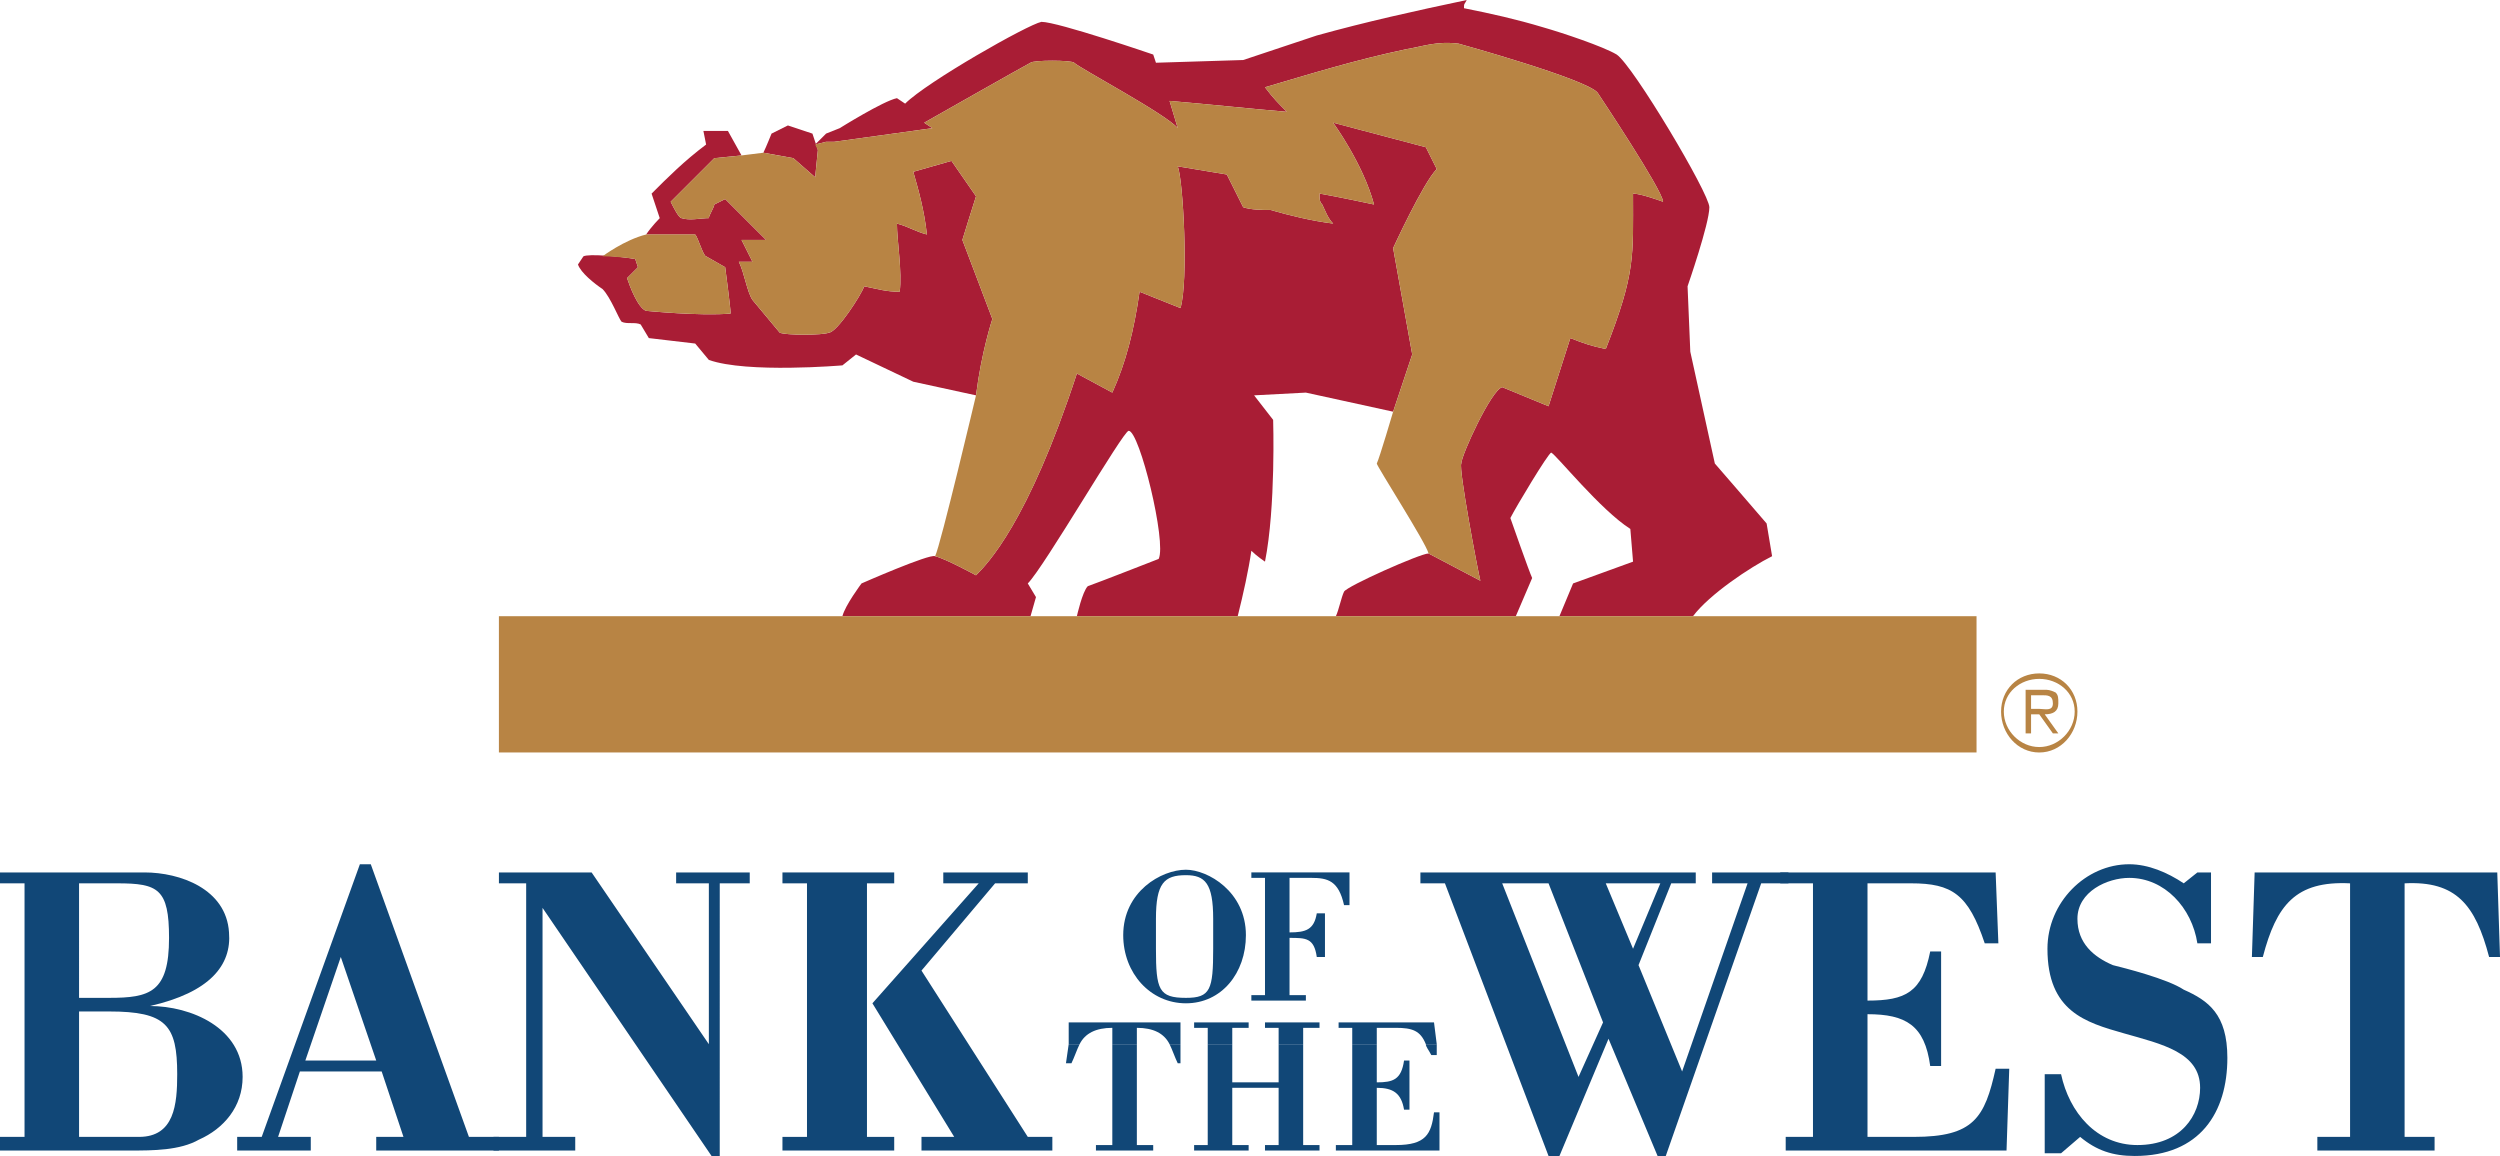
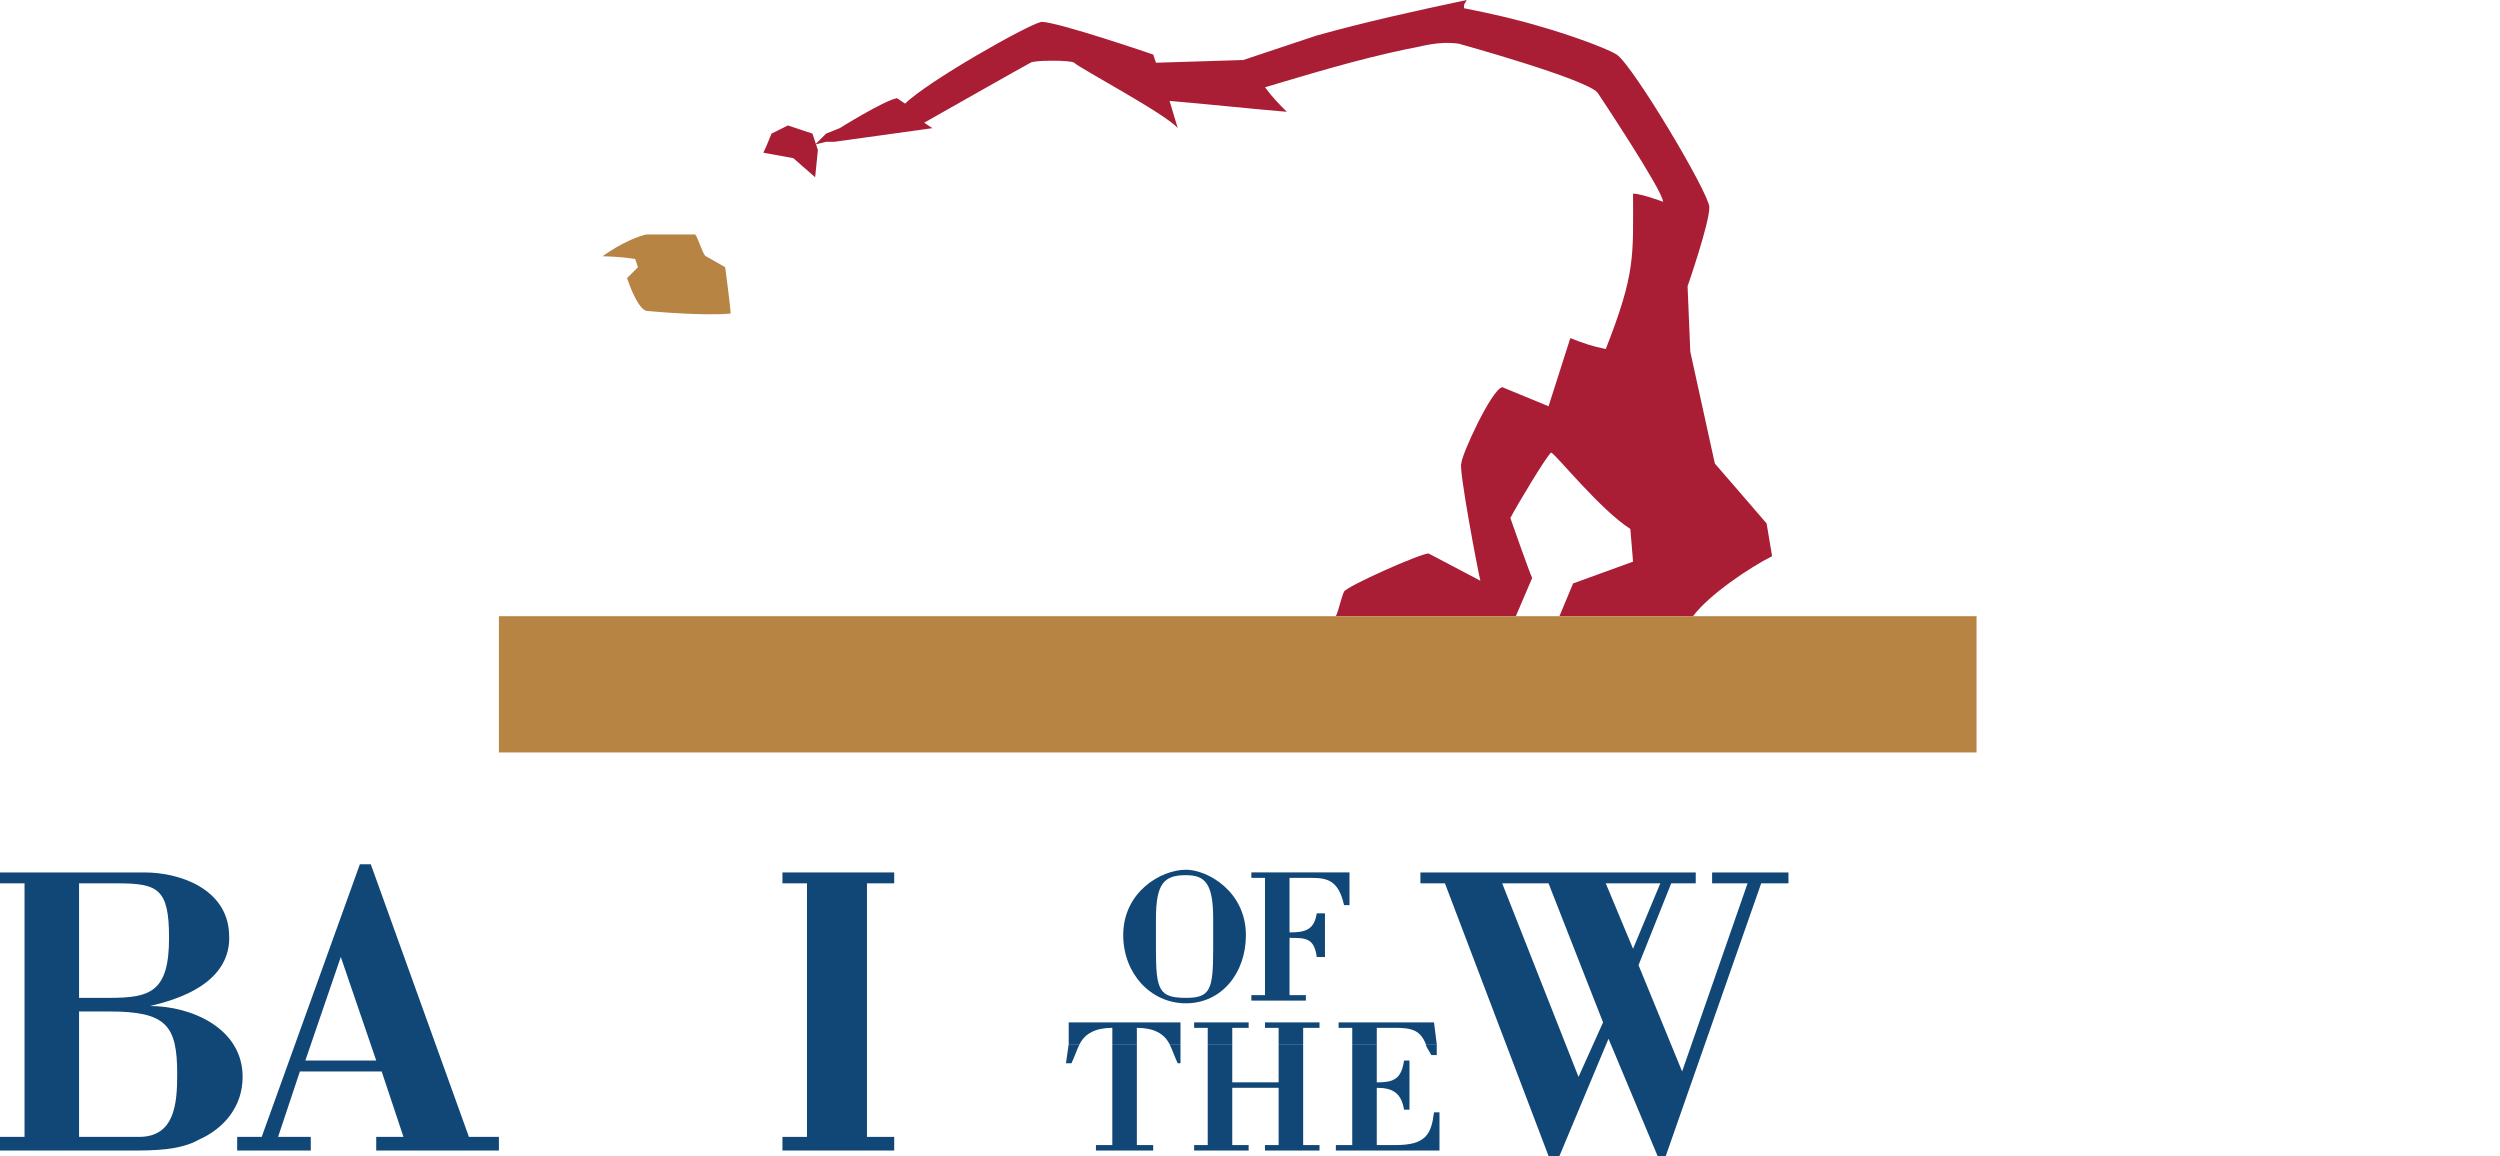
<svg xmlns="http://www.w3.org/2000/svg" height="1156" viewBox="0 -.001 461.047 213.18" width="2500">
  <g clip-rule="evenodd" fill-rule="evenodd">
    <g fill="#114777">
-       <path d="m132.734 213.178h-1.51l-31.17-45.754v42.234h6.03v2.515h-15.08v-2.515h6.03v-46.759h-5.025v-2.01h17.095l21.62 31.674v-29.664h-6.035v-2.01h13.575v2.01h-5.53zm196.583-1.005v-2.515h5.03v-46.76h-6.035v-2.01h39.72l.505 13.075h-2.515c-3.015-9.05-6.035-11.065-13.575-11.065h-8.045v21.625c7.035 0 10.055-1.515 11.565-9.055h2.01v21.12h-2.01c-1.01-7.545-4.53-9.555-11.565-9.555v22.625h8.545c11.065 0 13.075-3.52 15.085-12.57h2.51l-.5 15.085zm75.92-51.284h2.515v13.075h-2.515c-1.005-6.54-6.03-12.07-12.57-12.07-4.02 0-9.55 2.52-9.55 7.545 0 4.525 3.015 7.04 6.535 8.545 2.01.5 10.055 2.515 13.07 4.525 4.53 2.015 8.045 4.525 8.045 12.57 0 10.055-5.025 18.1-17.09 18.1-4.025 0-7.045-1.005-10.06-3.52l-3.52 3.02h-3.015v-14.585h3.015c1.51 7.04 6.535 13.07 14.08 13.07 8.045 0 11.565-5.525 11.565-10.555 0-6.535-7.04-8.045-14.08-10.055s-14.075-4.025-14.075-15.59c0-8.545 7.035-15.585 15.08-15.585 3.52 0 7.04 1.51 10.055 3.52zm10.56 0h44.745l.505 15.59h-2.01c-2.515-9.555-6.035-14.08-15.585-13.58v46.76h5.53v2.515h-21.62v-2.515h6.035v-46.76c-10.06-.5-13.58 4.025-16.09 13.58h-2.015zm-241.838 0h15.585v2.01h-6.031l-13.574 16.09 19.605 30.669h4.529v2.515h-24.134v-2.515h6.034l-15.084-24.635 19.605-22.124h-6.535z" />
      <path d="m144.299 212.173v-2.515h4.525v-46.759h-4.525v-2.01h20.61v2.01h-5.025v46.759h5.025v2.515z" />
    </g>
    <g fill="#a91d35">
-       <path d="m131.729 29.165-8.045 8.04c.5 1.01 1.505 3.02 2.01 3.02 1.51.5 3.52 0 5.03 0 0-.505 1.005-2.01 1.005-2.515l2.01-1.005 7.54 7.54h-4.525l2.01 4.025h-2.51c1.005 2.01 1.505 5.53 2.51 7.035l5.03 6.035c1.005.505 8.045.505 9.05 0 1.51 0 6.035-7.035 6.535-8.545 2.515.5 4.025 1.005 6.54 1.005.5-3.52-.505-9.555-.505-12.57 2.01.505 3.52 1.51 5.53 2.01-.505-4.525-1.51-8.045-2.515-11.565l7.04-2.01 4.525 6.535c-.505 1.51-2.515 8.045-2.515 8.045l5.53 14.58s-2.01 6.035-3.015 14.08l-11.565-2.515-10.56-5.025-2.51 2.01s-17.6 1.505-24.635-1.005l-2.515-3.02-8.55-1.005-1.505-2.515c-1.005-.5-2.515 0-3.52-.5-.505-.505-2.015-4.525-3.52-6.035-1.51-1.005-4.02-3.015-4.525-4.525l1.005-1.505c1.005-.505 6.535 0 9.555.5l.5 1.51-2.01 2.01c.5 1.51 2.01 5.53 3.52 6.035 0 0 10.055 1.005 15.585.5 0-1.005-1.005-8.545-1.005-8.545l-3.52-2.01c-.5 0-1.51-3.52-2.01-4.025h-9.05c1.005-1.505 2.51-3.015 2.51-3.015l-1.505-4.525c3.015-3.015 6.035-6.035 10.055-9.05l-.5-2.515h4.52l2.515 4.525zm109.099 43.234-9.55.505 3.515 4.525s.505 16.09-1.505 26.145c0 0-1.51-1.005-2.515-2.01-.5 3.515-1.505 8.045-2.515 12.065h-29.66s1.005-4.525 2.01-5.53c1.505-.505 13.07-5.03 13.07-5.03 1.51-3.015-3.52-23.63-5.53-23.63-1.005 0-15.585 25.14-18.605 28.155l1.51 2.515-1.005 3.52h-34.69c.505-2.01 3.52-6.035 3.52-6.035s12.57-5.53 13.575-5.025c2.01.5 7.54 3.52 7.54 3.52 2.01-2.015 9.55-9.555 18.605-37.21l6.535 3.52c2.515-5.53 4.02-11.56 5.025-18.6l7.545 3.015c1.505-5.025.5-23.63-.505-26.145l9.05 1.51 3.02 6.035c1.505.5 3.52.5 5.025.5 3.52 1.005 7.54 2.01 11.565 2.515-1.005-1.005-1.51-2.515-2.01-3.52-.505-.505-.505-1.005-.505-2.01 3.015.5 10.055 2.01 10.055 2.01-2.01-7.54-7.54-15.085-7.54-15.085l17.095 4.525 2.01 4.025c-2.515 2.515-8.045 14.58-8.045 14.58l3.52 19.61-3.52 10.555z" />
      <path d="m312.223 113.629c3.015-4.02 10.56-9.05 14.585-11.06l-1.01-6.035c-3.015-3.52-9.55-11.06-9.55-11.06l-4.525-20.615-.505-12.065s4.02-11.565 4.02-14.58c0-2.515-14.075-26.145-17.09-28.16-2.515-1.505-10.055-4.02-13.575-5.025-5.03-1.51-9.555-2.515-14.585-3.52 0-1.005 0-.505.505-1.51-9.555 2.01-18.6 4.025-27.655 6.54-3.015 1.005-10.555 3.515-13.57 4.525l-16.09.5-.505-1.51s-17.595-6.03-20.615-6.03c-2.515.5-21.115 11.06-25.135 15.085l-1.51-1.01c-2.515.505-10.56 5.535-10.56 5.535l-2.51 1-2.015 2.015 2.015-.505h1.505l18.1-2.51-1.51-1.01s18.605-10.555 19.61-11.06c.505-.5 7.545-.5 8.045 0 1.005 1.005 17.095 9.555 19.105 12.07l-1.51-5.03c6.035.505 15.59 1.51 21.625 2.01-1.51-1.505-2.52-2.515-4.025-4.525 8.545-2.515 16.59-5.025 26.145-7.04 3.015-.5 5.53-1.505 9.555-1.005 0 0 23.63 6.535 25.64 9.05 0 0 12.07 18.1 12.07 20.11 0 0-4.025-1.505-5.535-1.505 0 11.565.505 14.58-5.03 28.66-2.51-.505-4.02-1.01-6.535-2.015l-4.02 12.57-8.545-3.52c-2.015.505-7.545 12.57-7.545 14.08-.5 1.005 3.015 19.605 3.52 21.62l-9.555-5.03c-1.505 0-15.08 6.035-15.585 7.04-.5 1.005-1.005 3.515-1.51 4.525h33.185l3.015-7.04c-.5-1.005-4.02-11.06-4.02-11.06 1.005-2.01 7.04-12.065 7.54-12.065 1.01.5 9.05 10.555 14.585 14.075l.5 6.035-11.06 4.02-2.515 6.035z" />
      <path d="m146.309 29.165-5.53-1.005c.5-1.01 1.505-3.525 1.505-3.525l3.02-1.505 4.525 1.505 1.005 3.02-.505 5.03z" />
    </g>
-     <path d="m172.454 102.569c1.005-2.01 7.54-29.665 7.54-29.665 1.005-8.045 3.015-14.08 3.015-14.08l-5.53-14.58s2.01-6.535 2.515-8.045l-4.525-6.535-7.04 2.01c1.005 3.52 2.01 7.04 2.515 11.565-2.01-.5-3.52-1.505-5.53-2.01 0 3.015 1.005 9.05.505 12.57-2.515 0-4.025-.505-6.54-1.005-.5 1.51-5.025 8.545-6.535 8.545-1.005.505-8.045.505-9.05 0l-5.03-6.035c-1.005-1.505-1.505-5.025-2.51-7.035h2.51l-2.01-4.025h4.525l-7.54-7.54-2.01 1.005c0 .505-1.005 2.01-1.005 2.515-1.51 0-3.52.5-5.03 0-.505 0-1.51-2.01-2.01-3.02l8.045-8.04 5.025-.505 4.025-.5 5.53 1.005 4.02 3.52.505-5.03-.505-1.005 2.015-.505h1.505l18.1-2.51-1.51-1.01s18.605-10.555 19.61-11.06c.505-.5 7.545-.5 8.045 0 1.005 1.005 17.095 9.555 19.105 12.07l-1.51-5.03c6.035.505 15.59 1.51 21.625 2.01-1.51-1.505-2.52-2.515-4.025-4.525 8.545-2.515 16.59-5.025 26.145-7.04 3.015-.5 5.53-1.505 9.555-1.005 0 0 23.63 6.535 25.64 9.05 0 0 12.07 18.1 12.07 20.11 0 0-4.025-1.505-5.535-1.505 0 11.565.505 14.58-5.03 28.66-2.51-.505-4.02-1.01-6.535-2.015l-4.02 12.57-8.545-3.52c-2.015.505-7.545 12.57-7.545 14.08-.5 1.005 3.015 19.605 3.52 21.62l-9.555-5.03c-.5-2.01-9.55-16.09-9.55-16.59.5-1.005 3.015-9.555 3.015-9.555l3.52-10.555-3.52-19.61s5.53-12.065 8.045-14.58l-2.01-4.025-17.095-4.525s5.53 7.545 7.54 15.085c0 0-7.04-1.51-10.055-2.01 0 1.005 0 1.505.505 2.01.5 1.005 1.005 2.515 2.01 3.52-4.025-.505-8.045-1.51-11.565-2.515-1.505 0-3.52 0-5.025-.5l-3.02-6.035-9.05-1.51c1.005 2.515 2.01 21.12.505 26.145l-7.545-3.015c-1.005 7.04-2.51 13.07-5.025 18.6l-6.535-3.52c-9.055 27.655-16.595 35.195-18.605 37.21 0 0-5.53-3.02-7.54-3.52" fill="#b88444" />
    <path d="m111.114 47.264s3.015 0 6.035.5l.5 1.51-2.01 2.01c.5 1.51 2.01 5.53 3.52 6.035 0 0 10.055 1.005 15.585.5 0-1.005-1.005-8.545-1.005-8.545l-3.52-2.01c-.5 0-1.51-3.52-2.01-4.025h-9.05c-4.025 1.006-8.045 4.025-8.045 4.025m-19.105 66.365v25.14h272.503v-25.14z" fill="#b88444" />
    <path d="m14.58 184.018h5.53c7.545 0 11.065-1.01 11.065-11.06 0-9.055-2.015-10.06-9.555-10.06h-7.04zm11.06 25.64c6.54 0 7.04-6.03 7.04-11.565 0-9.05-2.01-11.565-12.57-11.565h-5.53v23.13zm-25.64 2.515v-2.515h4.525v-46.76h-4.525v-2.01h26.65c6.535 0 15.08 3.015 15.585 11.06.505 6.035-3.52 11.06-14.58 13.575 7.54 0 17.09 4.025 17.09 13.075 0 5.53-3.515 9.555-8.04 11.56-3.52 2.015-8.55 2.015-12.57 2.015zm56.31-16.595h13.075l-6.535-19.1zm-12.57 16.595v-2.515h4.525l18.105-50.279h2.01l18.1 50.279h5.53v2.515h-22.626v-2.515h5.025l-4.02-12.065h-15.084l-4.02 12.065h6.03v2.515zm155.358-19.61c-.5 1.005-1.005 2.515-1.505 3.52h-1.01l.505-3.52zm10.56 0v18.6h3.015v1.01h-10.56v-1.01h3.02v-18.6zm8.045 0v3.52h-.505c-.5-1.005-1.005-2.515-1.51-3.52zm9.55 0v7.04h8.55v-7.04h4.525v18.6h3.015v1.01h-10.055v-1.01h2.515v-10.555h-8.55v10.555h3.02v1.01h-10.055v-1.01h2.51v-18.6zm26.65 0v7.04c3.015 0 4.525-.505 5.03-4.025h1v9.055h-1c-.505-3.02-2.015-4.025-5.03-4.025v10.555h3.52c5.53 0 6.535-2.005 7.035-6.03h1.01v7.04h-19.11v-1.01h3.02v-18.6zm11.06 0v2.01h-1.005c-.505-1.005-1.005-1.505-1.005-2.01z" fill="#114777" />
    <path d="m197.088 192.563v-4.02h20.615v4.02h-2.015c-1.005-2.01-3.015-3.015-6.03-3.015v3.015h-4.525v-3.015c-3.02 0-5.03 1.005-6.035 3.015zm25.64 0v-3.015h-2.51v-1.005h10.055v1.005h-3.02v3.015zm13.075 0v-3.015h-2.515v-1.005h10.055v1.005h-3.015v3.015zm13.575 0v-3.015h-2.515v-1.005h17.595l.505 4.02h-2.01c-1.005-2.515-2.515-3.015-5.53-3.015h-3.52v3.015zm-18.605-8.04v-1.01h2.515v-21.62h-2.515v-1.005h18.1v6.035h-1.005c-1.005-4.525-3.015-5.03-6.035-5.03h-4.02v10.055c3.015 0 4.525-.505 5.025-3.515h1.51v8.045h-1.51c-.5-3.52-2.01-3.52-5.025-3.52v10.555h3.015v1.01zm-17.595-9.559c0 7.545.5 9.055 5.53 9.055 4.525 0 5.025-1.51 5.025-9.055v-5.525c0-6.54-1.505-8.045-5.025-8.045-4.025 0-5.53 1.505-5.53 8.045zm16.59-2.51c0 7.035-4.525 12.57-11.06 12.57s-11.565-5.535-11.565-12.57c0-8.04 7.04-12.065 11.565-12.065 4.02 0 11.06 4.024 11.06 12.065zm61.34 26.144 4.525-10.055-10.055-25.645h-8.545zm10.055-23.634 5.03-12.065h-10.06zm-39.215-14.075h50.78v2.01h-4.525l-6.03 15.085 8.04 19.61 12.07-34.695h-6.54v-2.01h14.08v2.01h-5.03l-17.595 50.279h-1.51l-9.05-21.62-9.05 21.62h-2.01l-19.105-50.279h-4.525z" fill="#114777" />
-     <path d="m376.077 130.724c1.005 0 2.515.5 2.515-1.005 0-1.51-1.005-1.51-2.015-1.51h-2.01v2.515zm3.52 4.525h-1.005l-2.515-3.52h-1.51v3.52h-1.005v-8.045h3.52c.505 0 1.005 0 2.01.5.505.505.505 1.005.505 2.015 0 1.505-1.005 2.01-2.515 2.01zm3.015-4.025c0-3.52-3.015-6.03-6.535-6.03s-6.535 2.51-6.535 6.03 3.015 6.54 6.535 6.54 6.535-3.02 6.535-6.54zm-13.575 0c0-4.02 3.02-7.04 7.04-7.04s7.04 3.02 7.04 7.04c0 4.025-3.02 7.545-7.04 7.545s-7.04-3.52-7.04-7.545z" fill="#b88444" />
  </g>
</svg>